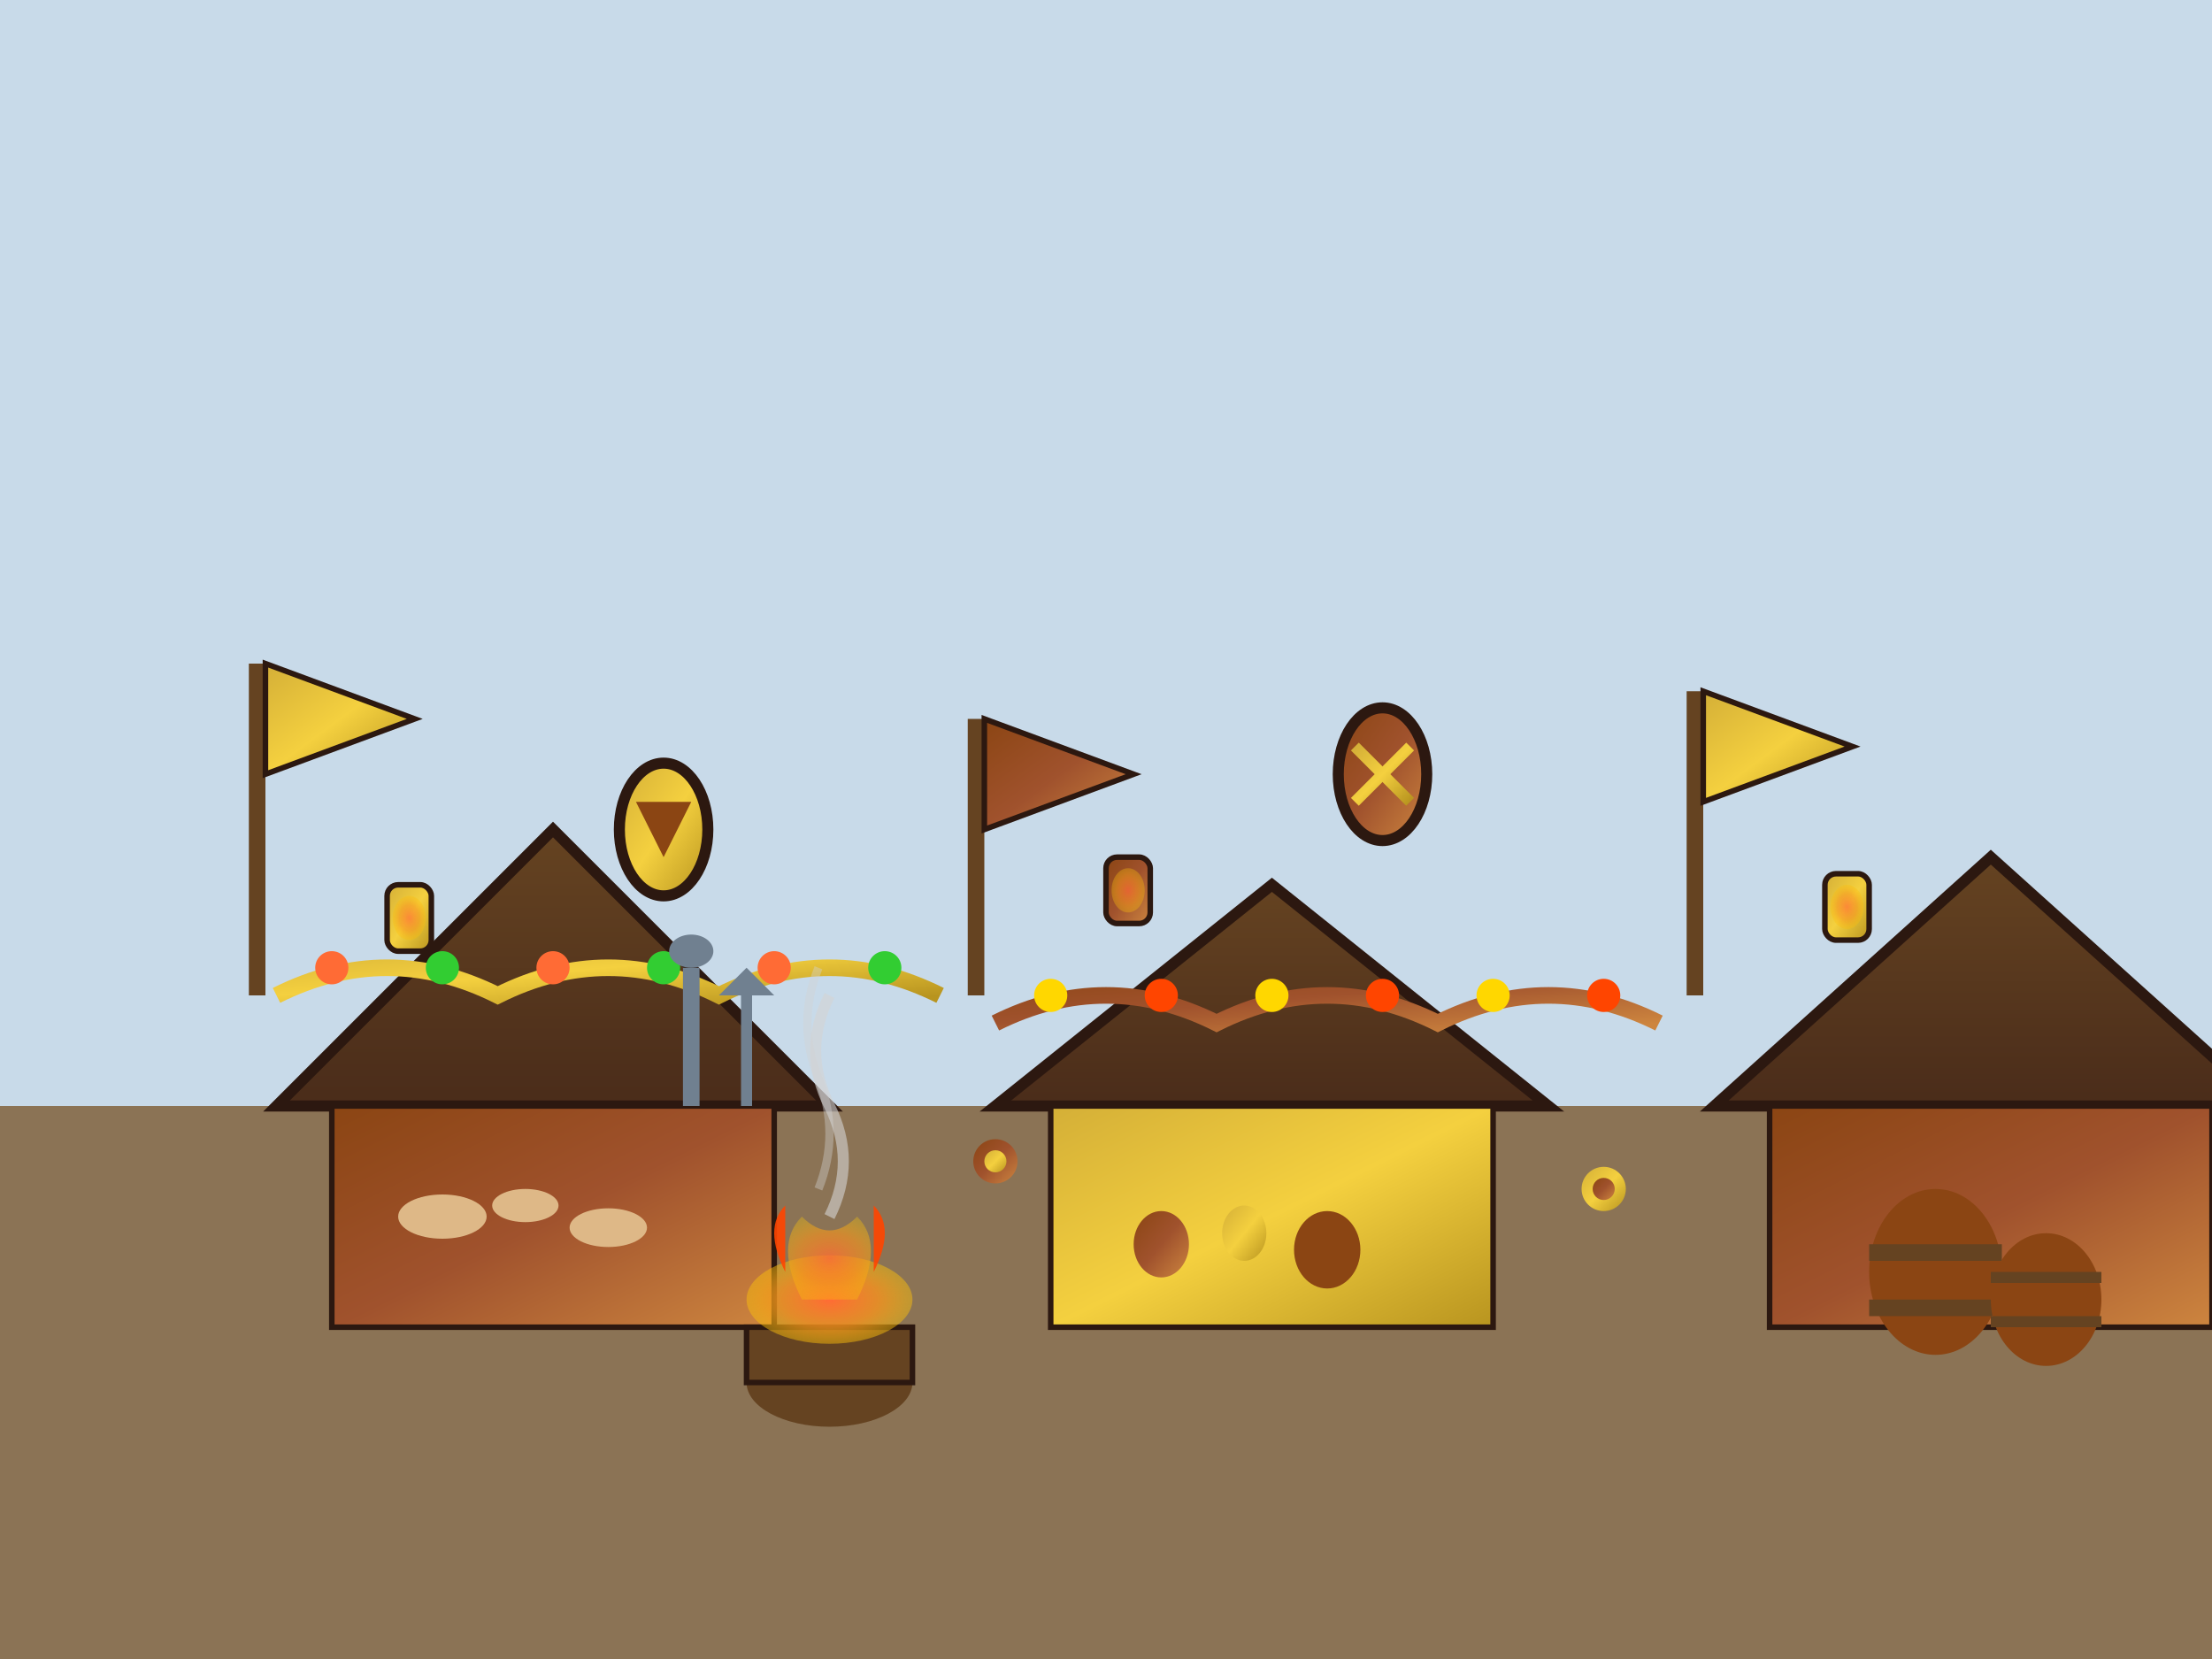
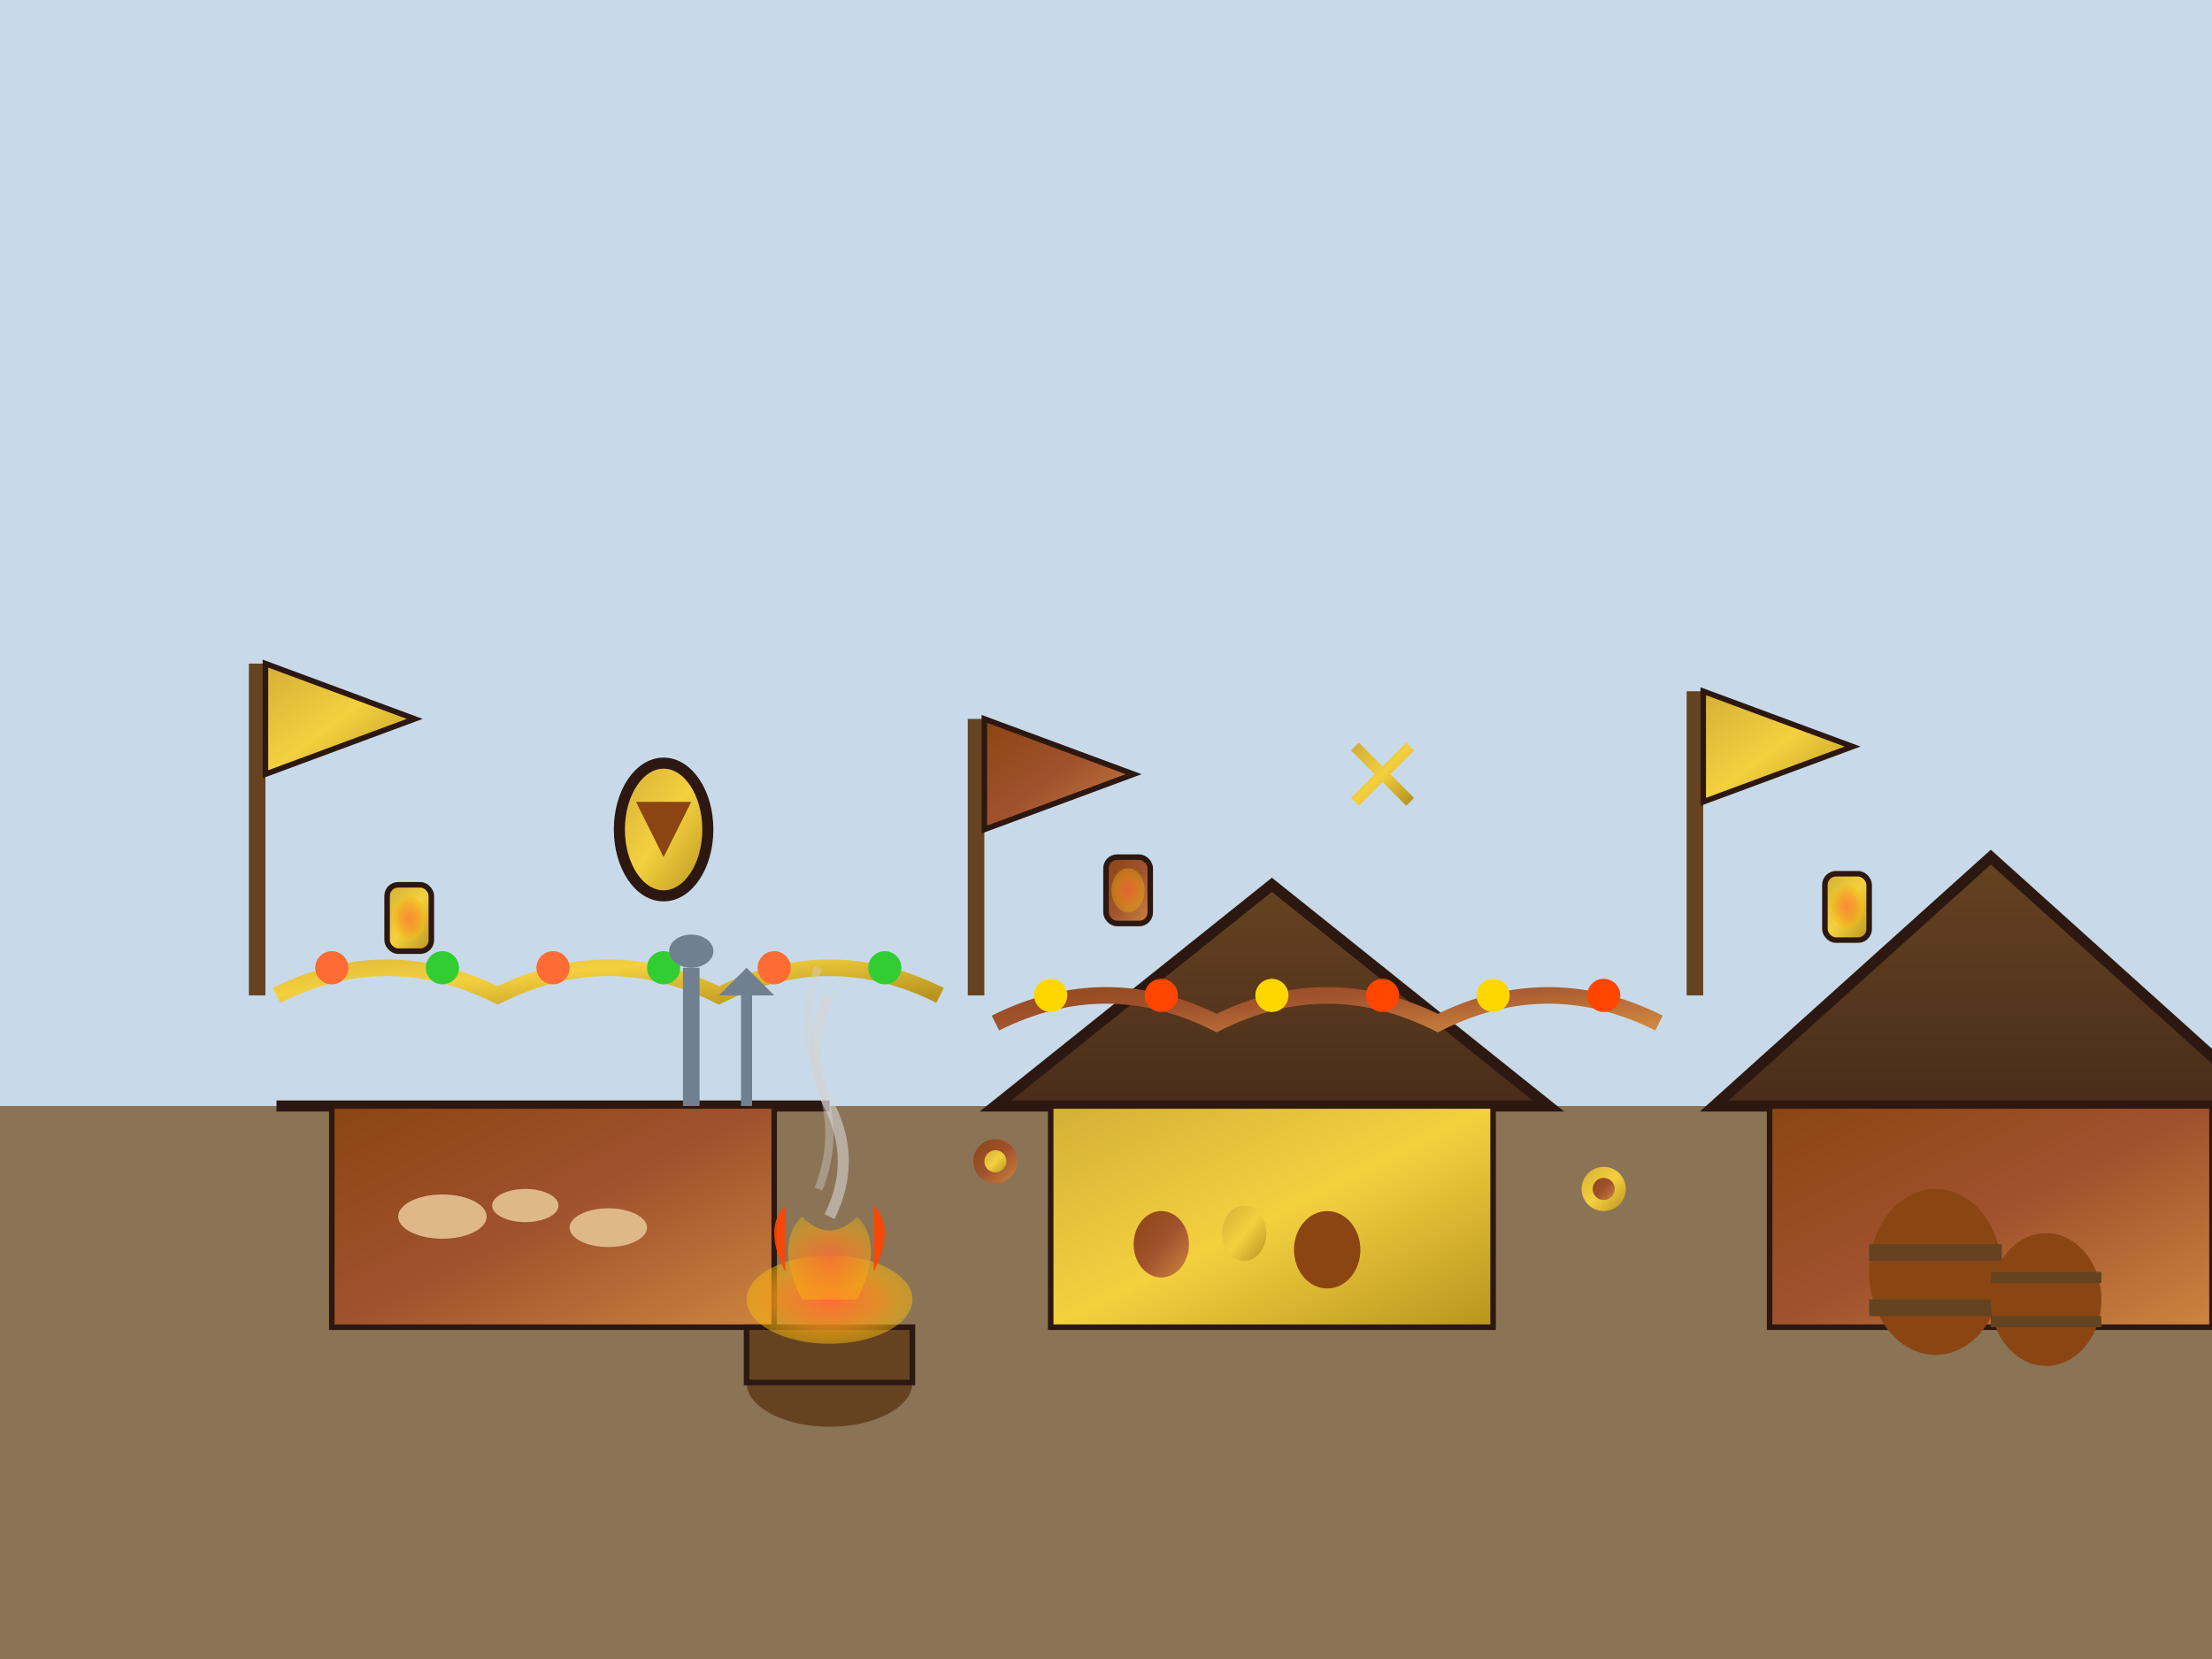
<svg xmlns="http://www.w3.org/2000/svg" viewBox="0 0 400 300" width="400" height="300">
  <defs>
    <linearGradient id="festivalGold" x1="0%" y1="0%" x2="100%" y2="100%">
      <stop offset="0%" style="stop-color:#d4af37;stop-opacity:1" />
      <stop offset="50%" style="stop-color:#f4d03f;stop-opacity:1" />
      <stop offset="100%" style="stop-color:#b8941f;stop-opacity:1" />
    </linearGradient>
    <linearGradient id="festivalRed" x1="0%" y1="0%" x2="100%" y2="100%">
      <stop offset="0%" style="stop-color:#8B4513;stop-opacity:1" />
      <stop offset="50%" style="stop-color:#A0522D;stop-opacity:1" />
      <stop offset="100%" style="stop-color:#CD853F;stop-opacity:1" />
    </linearGradient>
    <linearGradient id="tentGradient" x1="0%" y1="0%" x2="0%" y2="100%">
      <stop offset="0%" style="stop-color:#654321;stop-opacity:1" />
      <stop offset="100%" style="stop-color:#4a2c1a;stop-opacity:1" />
    </linearGradient>
    <radialGradient id="fireGlow" cx="50%" cy="50%" r="60%">
      <stop offset="0%" style="stop-color:#FF6B35;stop-opacity:1" />
      <stop offset="50%" style="stop-color:#F7931E;stop-opacity:0.8" />
      <stop offset="100%" style="stop-color:#FFD700;stop-opacity:0.3" />
    </radialGradient>
  </defs>
  <rect x="0" y="0" width="400" height="200" fill="#4682B4" opacity="0.3" />
  <rect x="0" y="200" width="400" height="100" fill="#8B7355" />
-   <path d="M50 200 L100 150 L150 200 Z" fill="url(#tentGradient)" stroke="#2c1810" stroke-width="2" />
+   <path d="M50 200 L150 200 Z" fill="url(#tentGradient)" stroke="#2c1810" stroke-width="2" />
  <rect x="60" y="200" width="80" height="40" fill="url(#festivalRed)" stroke="#2c1810" stroke-width="1" />
  <path d="M180 200 L230 160 L280 200 Z" fill="url(#tentGradient)" stroke="#2c1810" stroke-width="2" />
  <rect x="190" y="200" width="80" height="40" fill="url(#festivalGold)" stroke="#2c1810" stroke-width="1" />
  <path d="M310 200 L360 155 L410 200 Z" fill="url(#tentGradient)" stroke="#2c1810" stroke-width="2" />
  <rect x="320" y="200" width="80" height="40" fill="url(#festivalRed)" stroke="#2c1810" stroke-width="1" />
  <rect x="45" y="120" width="3" height="60" fill="#654321" />
  <path d="M48 120 L75 130 L48 140 Z" fill="url(#festivalGold)" stroke="#2c1810" stroke-width="1" />
  <rect x="175" y="130" width="3" height="50" fill="#654321" />
  <path d="M178 130 L205 140 L178 150 Z" fill="url(#festivalRed)" stroke="#2c1810" stroke-width="1" />
  <rect x="305" y="125" width="3" height="55" fill="#654321" />
  <path d="M308 125 L335 135 L308 145 Z" fill="url(#festivalGold)" stroke="#2c1810" stroke-width="1" />
  <ellipse cx="120" cy="150" rx="8" ry="12" fill="url(#festivalGold)" stroke="#2c1810" stroke-width="2" />
  <path d="M115 145 L125 145 L120 155" fill="#8B4513" />
-   <ellipse cx="250" cy="140" rx="8" ry="12" fill="url(#festivalRed)" stroke="#2c1810" stroke-width="2" />
  <line x1="245" y1="135" x2="255" y2="145" stroke="url(#festivalGold)" stroke-width="2" />
  <line x1="255" y1="135" x2="245" y2="145" stroke="url(#festivalGold)" stroke-width="2" />
  <ellipse cx="150" cy="250" rx="15" ry="8" fill="#654321" />
  <rect x="135" y="240" width="30" height="10" fill="#654321" stroke="#2c1810" stroke-width="1" />
  <ellipse cx="150" cy="235" rx="15" ry="8" fill="url(#fireGlow)" />
  <path d="M145 235 Q140 225 145 220 Q150 225 155 220 Q160 225 155 235" fill="url(#fireGlow)" opacity="0.8" />
  <path d="M142 230 Q138 222 142 218" fill="#FF4500" opacity="0.9" />
  <path d="M158 230 Q162 222 158 218" fill="#FF4500" opacity="0.9" />
  <ellipse cx="80" cy="220" rx="8" ry="4" fill="#DEB887" />
  <ellipse cx="95" cy="218" rx="6" ry="3" fill="#DEB887" />
  <ellipse cx="110" cy="222" rx="7" ry="3.5" fill="#DEB887" />
  <ellipse cx="210" cy="225" rx="5" ry="6" fill="url(#festivalRed)" />
  <ellipse cx="225" cy="223" rx="4" ry="5" fill="url(#festivalGold)" />
  <ellipse cx="240" cy="226" rx="6" ry="7" fill="#8B4513" />
  <path d="M50 180 Q70 170 90 180 Q110 170 130 180 Q150 170 170 180" fill="none" stroke="url(#festivalGold)" stroke-width="3" />
  <circle cx="60" cy="175" r="3" fill="#FF6B35" />
  <circle cx="80" cy="175" r="3" fill="#32CD32" />
  <circle cx="100" cy="175" r="3" fill="#FF6B35" />
  <circle cx="120" cy="175" r="3" fill="#32CD32" />
  <circle cx="140" cy="175" r="3" fill="#FF6B35" />
  <circle cx="160" cy="175" r="3" fill="#32CD32" />
  <path d="M180 185 Q200 175 220 185 Q240 175 260 185 Q280 175 300 185" fill="none" stroke="url(#festivalRed)" stroke-width="3" />
  <circle cx="190" cy="180" r="3" fill="#FFD700" />
  <circle cx="210" cy="180" r="3" fill="#FF4500" />
  <circle cx="230" cy="180" r="3" fill="#FFD700" />
  <circle cx="250" cy="180" r="3" fill="#FF4500" />
  <circle cx="270" cy="180" r="3" fill="#FFD700" />
  <circle cx="290" cy="180" r="3" fill="#FF4500" />
  <ellipse cx="350" cy="230" rx="12" ry="15" fill="#8B4513" />
  <rect x="338" y="225" width="24" height="3" fill="#654321" />
  <rect x="338" y="235" width="24" height="3" fill="#654321" />
  <ellipse cx="370" cy="235" rx="10" ry="12" fill="#8B4513" />
  <rect x="360" y="230" width="20" height="2" fill="#654321" />
  <rect x="360" y="238" width="20" height="2" fill="#654321" />
  <rect x="70" y="160" width="8" height="12" fill="url(#festivalGold)" stroke="#2c1810" stroke-width="1" rx="2" />
  <ellipse cx="74" cy="166" rx="3" ry="4" fill="url(#fireGlow)" opacity="0.7" />
  <rect x="200" y="155" width="8" height="12" fill="url(#festivalRed)" stroke="#2c1810" stroke-width="1" rx="2" />
  <ellipse cx="204" cy="161" rx="3" ry="4" fill="url(#fireGlow)" opacity="0.7" />
  <rect x="330" y="158" width="8" height="12" fill="url(#festivalGold)" stroke="#2c1810" stroke-width="1" rx="2" />
  <ellipse cx="334" cy="164" rx="3" ry="4" fill="url(#fireGlow)" opacity="0.7" />
  <line x1="125" y1="200" x2="125" y2="175" stroke="#708090" stroke-width="3" />
  <ellipse cx="125" cy="172" rx="4" ry="3" fill="#708090" />
  <line x1="135" y1="200" x2="135" y2="180" stroke="#708090" stroke-width="2" />
  <path d="M130 180 L140 180 L135 175 Z" fill="#708090" />
  <g transform="translate(90,190)">
    <line x1="0" y1="-5" x2="0" y2="5" stroke="url(#festivalGold)" stroke-width="2" />
-     <line x1="-3" y1="-2" x2="3" y2="-2" stroke="url(#festivalGold)" stroke-width="2" />
  </g>
  <g transform="translate(260,195)">
    <line x1="0" y1="-5" x2="0" y2="5" stroke="url(#festivalRed)" stroke-width="2" />
    <line x1="-3" y1="-2" x2="3" y2="-2" stroke="url(#festivalRed)" stroke-width="2" />
  </g>
  <circle cx="180" cy="210" r="4" fill="url(#festivalRed)" />
  <circle cx="180" cy="210" r="2" fill="url(#festivalGold)" />
  <circle cx="290" cy="215" r="4" fill="url(#festivalGold)" />
  <circle cx="290" cy="215" r="2" fill="url(#festivalRed)" />
  <path d="M150 220 Q155 210 150 200 Q145 190 150 180" fill="none" stroke="#D3D3D3" stroke-width="2" opacity="0.6" />
  <path d="M148 215 Q152 205 148 195 Q144 185 148 175" fill="none" stroke="#D3D3D3" stroke-width="1.5" opacity="0.4" />
</svg>